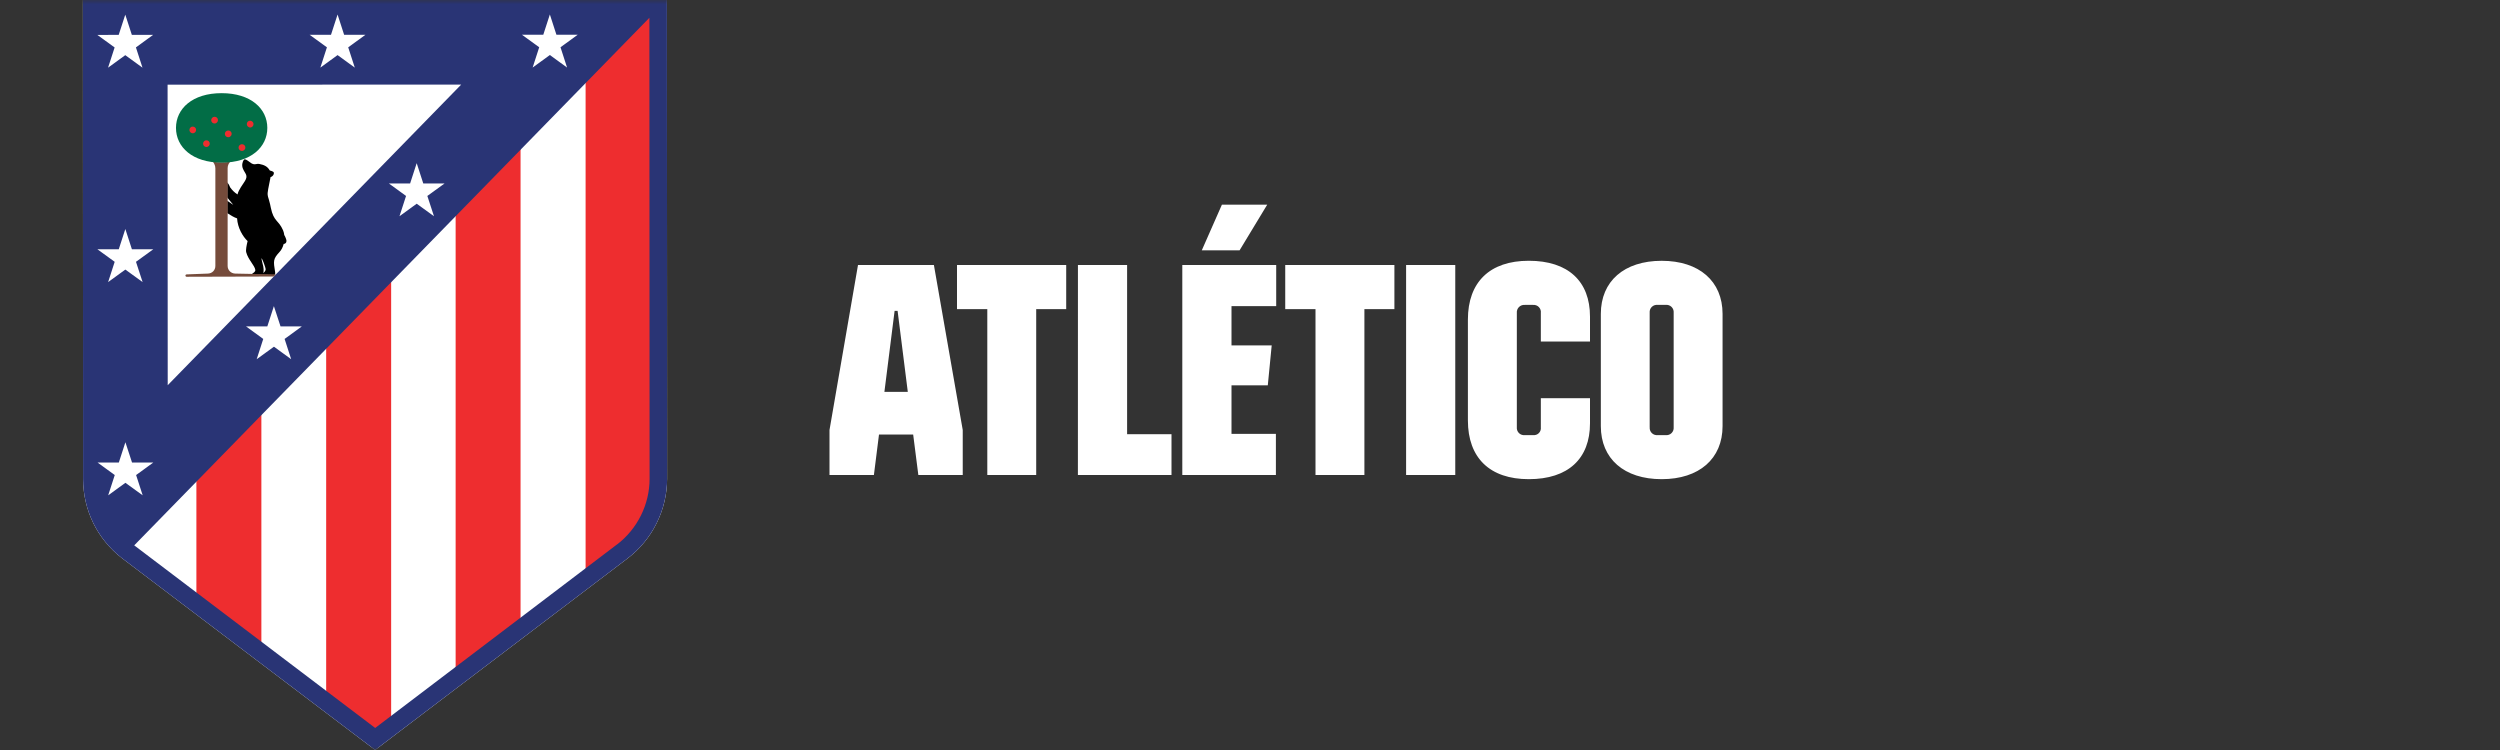
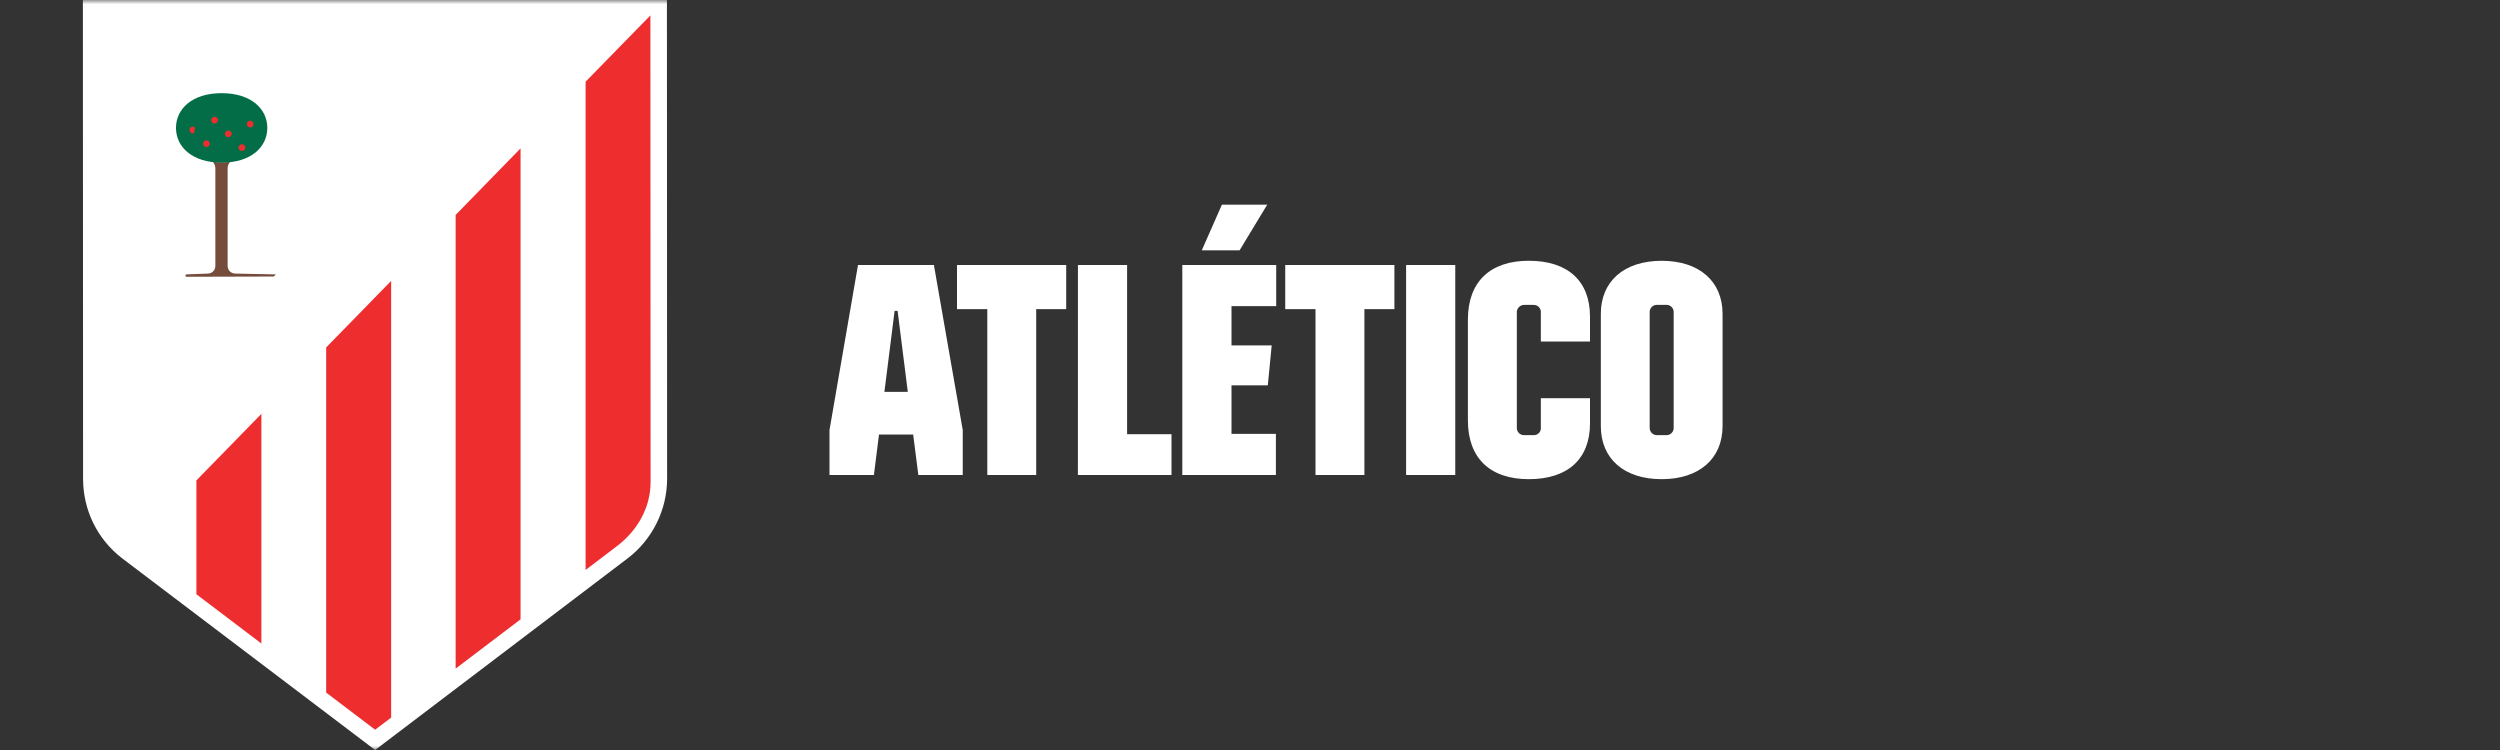
<svg xmlns="http://www.w3.org/2000/svg" width="300" height="90" viewBox="0 0 300 90" fill="none">
  <rect x="0" y="0" width="300" height="90" fill="#333333" stroke="none" />
  <g clip-path="url(#clip0_1_7)">
    <mask id="mask0_1_7" style="mask-type:luminance" maskUnits="userSpaceOnUse" x="0" y="0" width="300" height="90">
      <path d="M300 0H0V90H300V0Z" fill="white" />
    </mask>
    <g mask="url(#mask0_1_7)">
      <g clip-path="url(#clip1_1_7)">
        <path d="M80.031 0H9.947L9.969 57.486C9.984 61.235 11.674 64.683 14.619 66.967C14.657 66.997 14.687 67.019 14.725 67.049L45.015 90L75.305 67.012C78.281 64.758 80.053 61.182 80.053 57.456L80.031 0Z" fill="white" />
        <path d="M62.467 17.805L54.676 25.791V80.234L62.467 74.321V17.805Z" fill="#EE2D2F" />
        <path d="M70.28 68.386L74.028 65.539C76.485 63.676 78.07 60.919 78.07 57.846L78.048 1.848L70.272 9.804V68.386H70.28Z" fill="#EE2D2F" />
        <path d="M31.365 77.221V49.665L23.567 57.651V71.309L31.365 77.221Z" fill="#EE2D2F" />
        <path d="M46.938 86.109V33.709L39.14 41.694V83.111L45.015 87.566L46.938 86.109Z" fill="#EE2D2F" />
-         <path d="M80.031 0H9.947L9.969 57.486C9.984 61.182 11.629 64.578 14.484 66.861C14.529 66.899 14.574 66.937 14.619 66.967C14.657 66.997 14.687 67.019 14.725 67.049L45.015 90L75.305 67.012C78.281 64.758 80.053 61.182 80.053 57.456L80.031 0ZM55.337 10.157L20.126 46.224L20.111 10.164L55.337 10.149V10.157ZM74.036 65.336L45.023 87.356L16.107 65.442L77.927 2.134L77.95 57.463C77.95 60.536 76.485 63.481 74.036 65.344V65.336Z" fill="#293475" />
        <path d="M14.244 4.184L15.033 1.758L15.821 4.184H18.376L16.31 5.687L17.099 8.121L15.033 6.619L12.967 8.121L13.755 5.694L11.682 4.192L14.244 4.184Z" fill="white" />
-         <path d="M39.719 4.177L40.508 1.743L41.296 4.177H43.851L41.785 5.679L42.574 8.114L40.508 6.611L38.442 8.114L39.23 5.679L37.157 4.177H39.719Z" fill="white" />
        <path d="M14.259 55.503L15.048 53.069L15.844 55.503H18.398L16.332 57.005L17.121 59.439L15.048 57.937L12.982 59.439L13.771 57.005L11.704 55.503H14.259Z" fill="white" />
-         <path d="M14.251 29.915L15.04 27.481L15.829 29.915H18.391L16.317 31.417L17.113 33.851L15.04 32.349L12.974 33.851L13.763 31.417L11.69 29.915H14.251Z" fill="white" />
        <path d="M32.078 39.17L32.867 36.736L33.664 39.17H36.218L34.152 40.673L34.941 43.107L32.875 41.604L30.801 43.107L31.59 40.673L29.524 39.17H32.078Z" fill="white" />
        <path d="M49.215 22.012L50.003 19.578L50.792 22.012H53.354L51.281 23.514L52.077 25.948L50.003 24.446L47.937 25.948L48.726 23.514L46.66 22.012H49.215Z" fill="white" />
-         <path d="M65.194 4.169L65.983 1.735L66.771 4.169H69.326L67.26 5.672L68.048 8.106L65.983 6.603L63.916 8.106L64.705 5.672L62.632 4.169H65.194Z" fill="white" />
-         <path d="M34.107 28.157C34.077 27.969 34.032 27.789 33.964 27.631C33.423 26.384 32.845 26.617 32.499 24.927C32.462 24.754 32.371 24.273 32.274 23.988C32.214 23.807 32.086 23.447 32.116 23.161C32.176 22.56 32.364 21.892 32.462 21.276C32.462 21.268 32.462 21.261 32.462 21.253C32.604 21.223 32.83 21.065 32.86 20.84C32.882 20.652 32.83 20.577 32.379 20.457C32.379 20.457 32.371 20.442 32.364 20.442C32.093 19.953 31.65 19.78 31.154 19.683C30.936 19.638 30.816 19.683 30.651 19.705C30.486 19.728 30.335 19.69 30.223 19.63C29.96 19.488 29.412 18.939 29.254 19.187C29.096 19.42 28.976 19.841 29.156 20.254C29.412 20.862 29.817 21.028 29.389 21.726C29.134 22.147 28.623 22.778 28.503 23.334C28.142 23.108 27.871 22.831 27.623 22.492C27.548 22.275 27.413 22.049 27.27 21.877V23.695C27.496 23.988 27.759 24.311 27.992 24.588C27.759 24.438 27.496 24.25 27.27 24.093V25.573C27.451 25.693 27.721 25.858 27.901 25.956C28.089 26.053 28.247 26.144 28.45 26.204C28.517 27.338 29.126 28.375 29.712 28.931C29.592 29.419 29.472 30.012 29.547 30.276C29.78 31.162 30.568 31.861 30.636 32.386C30.666 32.619 30.411 32.732 30.223 32.89L30.14 32.942L32.942 32.995L32.987 32.935C33.032 32.86 33.032 32.792 33.017 32.672C32.792 31.282 32.77 31.079 33.543 30.238C33.784 29.983 33.949 29.637 34.039 29.276C34.242 29.261 34.385 29.119 34.377 28.893C34.377 28.765 34.219 28.352 34.092 28.172L34.107 28.157ZM31.876 32.356C31.846 32.537 31.74 32.627 31.598 32.777C31.598 32.777 31.688 32.447 31.59 31.966C31.545 31.74 31.372 31.132 31.38 31.012C31.395 30.854 31.913 32.124 31.876 32.364V32.356Z" fill="black" />
        <path d="M28.232 32.83C27.706 32.815 27.323 32.424 27.316 31.921V20.186C27.316 20.006 27.353 19.833 27.436 19.675L27.601 19.427C27.3 19.457 26.925 19.48 26.594 19.48C26.249 19.48 25.881 19.457 25.565 19.42L25.715 19.675C25.798 19.833 25.843 20.013 25.843 20.194V31.921C25.843 32.424 25.452 32.822 24.934 32.83L22.395 32.927C22.32 32.927 22.252 32.987 22.252 33.07C22.252 33.145 22.312 33.213 22.395 33.213L32.852 33.183L33.108 32.927L28.232 32.83Z" fill="#754B3B" />
        <path d="M26.594 11.179C23.078 11.179 21.118 13.049 21.118 15.348C21.118 17.647 23.086 19.517 26.602 19.517C30.118 19.517 32.078 17.647 32.078 15.348C32.078 13.049 30.11 11.179 26.594 11.179Z" fill="#026D46" />
        <path d="M24.919 16.866C24.814 16.828 24.709 16.828 24.611 16.866C24.408 16.956 24.311 17.204 24.401 17.399C24.446 17.497 24.521 17.572 24.619 17.609C24.664 17.624 24.716 17.639 24.761 17.639C24.821 17.639 24.881 17.624 24.934 17.602C25.137 17.512 25.227 17.271 25.137 17.068C25.092 16.971 25.009 16.896 24.912 16.858L24.919 16.866Z" fill="#EE2D2F" />
        <path d="M27.24 16.437C27.285 16.452 27.338 16.467 27.383 16.467C27.443 16.467 27.503 16.452 27.556 16.43C27.766 16.332 27.856 16.099 27.766 15.896C27.721 15.799 27.646 15.724 27.541 15.686C27.436 15.649 27.323 15.649 27.225 15.694C27.023 15.784 26.925 16.024 27.015 16.227C27.06 16.325 27.135 16.4 27.233 16.437H27.24Z" fill="#EE2D2F" />
        <path d="M29.87 15.273C29.915 15.288 29.968 15.303 30.012 15.303C30.073 15.303 30.133 15.288 30.185 15.265C30.388 15.175 30.478 14.935 30.388 14.732C30.343 14.634 30.26 14.552 30.155 14.514C30.058 14.477 29.945 14.477 29.855 14.514C29.652 14.604 29.562 14.852 29.652 15.055C29.697 15.153 29.772 15.228 29.87 15.265V15.273Z" fill="#EE2D2F" />
-         <path d="M23.281 15.22C23.184 15.183 23.071 15.183 22.973 15.22C22.77 15.31 22.673 15.558 22.763 15.754C22.808 15.851 22.883 15.927 22.981 15.964C23.026 15.979 23.078 15.994 23.123 15.994C23.184 15.994 23.244 15.979 23.296 15.957C23.499 15.867 23.589 15.626 23.499 15.423C23.454 15.326 23.371 15.25 23.274 15.213L23.281 15.22Z" fill="#EE2D2F" />
+         <path d="M23.281 15.22C23.184 15.183 23.071 15.183 22.973 15.22C22.77 15.31 22.673 15.558 22.763 15.754C22.808 15.851 22.883 15.927 22.981 15.964C23.026 15.979 23.078 15.994 23.123 15.994C23.184 15.994 23.244 15.979 23.296 15.957C23.454 15.326 23.371 15.25 23.274 15.213L23.281 15.22Z" fill="#EE2D2F" />
        <path d="M26.129 14.251C26.084 14.154 26.008 14.079 25.903 14.041C25.798 14.003 25.685 14.003 25.588 14.048C25.385 14.139 25.287 14.379 25.377 14.582C25.422 14.68 25.497 14.755 25.595 14.792C25.64 14.807 25.693 14.822 25.738 14.822C25.798 14.822 25.858 14.807 25.911 14.785C26.121 14.687 26.211 14.454 26.121 14.251H26.129Z" fill="#EE2D2F" />
        <path d="M28.886 18.083C28.931 18.098 28.983 18.113 29.028 18.113C29.088 18.113 29.149 18.098 29.201 18.075C29.412 17.977 29.502 17.745 29.412 17.542C29.366 17.444 29.291 17.369 29.186 17.331C29.081 17.294 28.968 17.294 28.871 17.339C28.668 17.429 28.57 17.669 28.66 17.872C28.705 17.97 28.78 18.045 28.878 18.083H28.886Z" fill="#EE2D2F" />
      </g>
      <path d="M99.54 57H104.868L105.48 52.14H109.58L110.2 57H115.528V51.6L112.068 31.8H102.96L99.54 51.6V57ZM106.128 47.028L107.352 37.308H107.712L108.936 47.028H106.128ZM118.476 57H124.344V37.092H127.944V31.8H114.84V37.092H118.476V57ZM129.348 57H140.58V52.1H135.252V31.8H129.352L129.348 57ZM141.876 57H153.108V52.068H147.78V46.236H152.136L152.604 41.448H147.78V36.732H153.144V31.8H141.876V57ZM144.216 30.036H148.752L152.064 24.564H146.628L144.216 30.036ZM157.86 57H163.728V37.092H167.328V31.8H154.228V37.092H157.86V57ZM168.732 57H174.632V31.8H168.732V57ZM183.456 57.5C188.172 57.5 190.8 55.052 190.8 50.8V47.784H184.9V51.276C184.916 51.403 184.903 51.532 184.862 51.652C184.82 51.773 184.752 51.883 184.662 51.974C184.571 52.064 184.461 52.132 184.34 52.174C184.22 52.215 184.091 52.228 183.964 52.212H182.992C182.864 52.229 182.733 52.216 182.61 52.176C182.487 52.135 182.374 52.068 182.281 51.978C182.188 51.888 182.116 51.778 182.071 51.657C182.025 51.535 182.008 51.405 182.02 51.276V37.56C182.007 37.429 182.024 37.297 182.068 37.173C182.112 37.05 182.184 36.937 182.276 36.844C182.369 36.752 182.482 36.68 182.605 36.636C182.729 36.592 182.861 36.575 182.992 36.588H183.964C184.093 36.576 184.223 36.593 184.345 36.639C184.466 36.684 184.576 36.756 184.666 36.849C184.755 36.942 184.823 37.055 184.864 37.178C184.904 37.301 184.917 37.431 184.9 37.56V40.98H190.8V37.992C190.8 33.744 188.172 31.292 183.456 31.292C178.776 31.292 176.148 33.848 176.148 38.348V50.448C176.148 54.948 178.776 57.5 183.456 57.5ZM199.4 57.5C203.9 57.5 206.708 55.052 206.708 51.128V37.668C206.708 33.744 203.9 31.296 199.4 31.296C194.9 31.296 192.1 33.744 192.1 37.668V51.132C192.1 55.056 194.9 57.5 199.4 57.5ZM197.96 51.272V37.524C197.948 37.395 197.965 37.265 198.011 37.144C198.056 37.022 198.128 36.912 198.221 36.822C198.314 36.733 198.427 36.665 198.55 36.624C198.673 36.584 198.804 36.571 198.932 36.588H199.868C199.996 36.571 200.127 36.584 200.25 36.624C200.373 36.665 200.486 36.733 200.579 36.822C200.672 36.912 200.744 37.022 200.789 37.144C200.835 37.265 200.852 37.395 200.84 37.524V51.276C200.852 51.405 200.835 51.535 200.789 51.657C200.744 51.778 200.672 51.888 200.579 51.978C200.486 52.068 200.373 52.135 200.25 52.176C200.127 52.216 199.996 52.229 199.868 52.212H198.932C198.804 52.228 198.674 52.215 198.551 52.174C198.429 52.133 198.317 52.066 198.224 51.976C198.131 51.886 198.059 51.776 198.014 51.655C197.969 51.534 197.952 51.405 197.964 51.276L197.96 51.272Z" fill="white" />
    </g>
  </g>
  <defs>
    <clipPath id="clip0_1_7">
      <rect width="300" height="90" fill="white" />
    </clipPath>
    <clipPath id="clip1_1_7">
      <rect width="70.107" height="90" fill="white" transform="translate(9.947)" />
    </clipPath>
  </defs>
</svg>